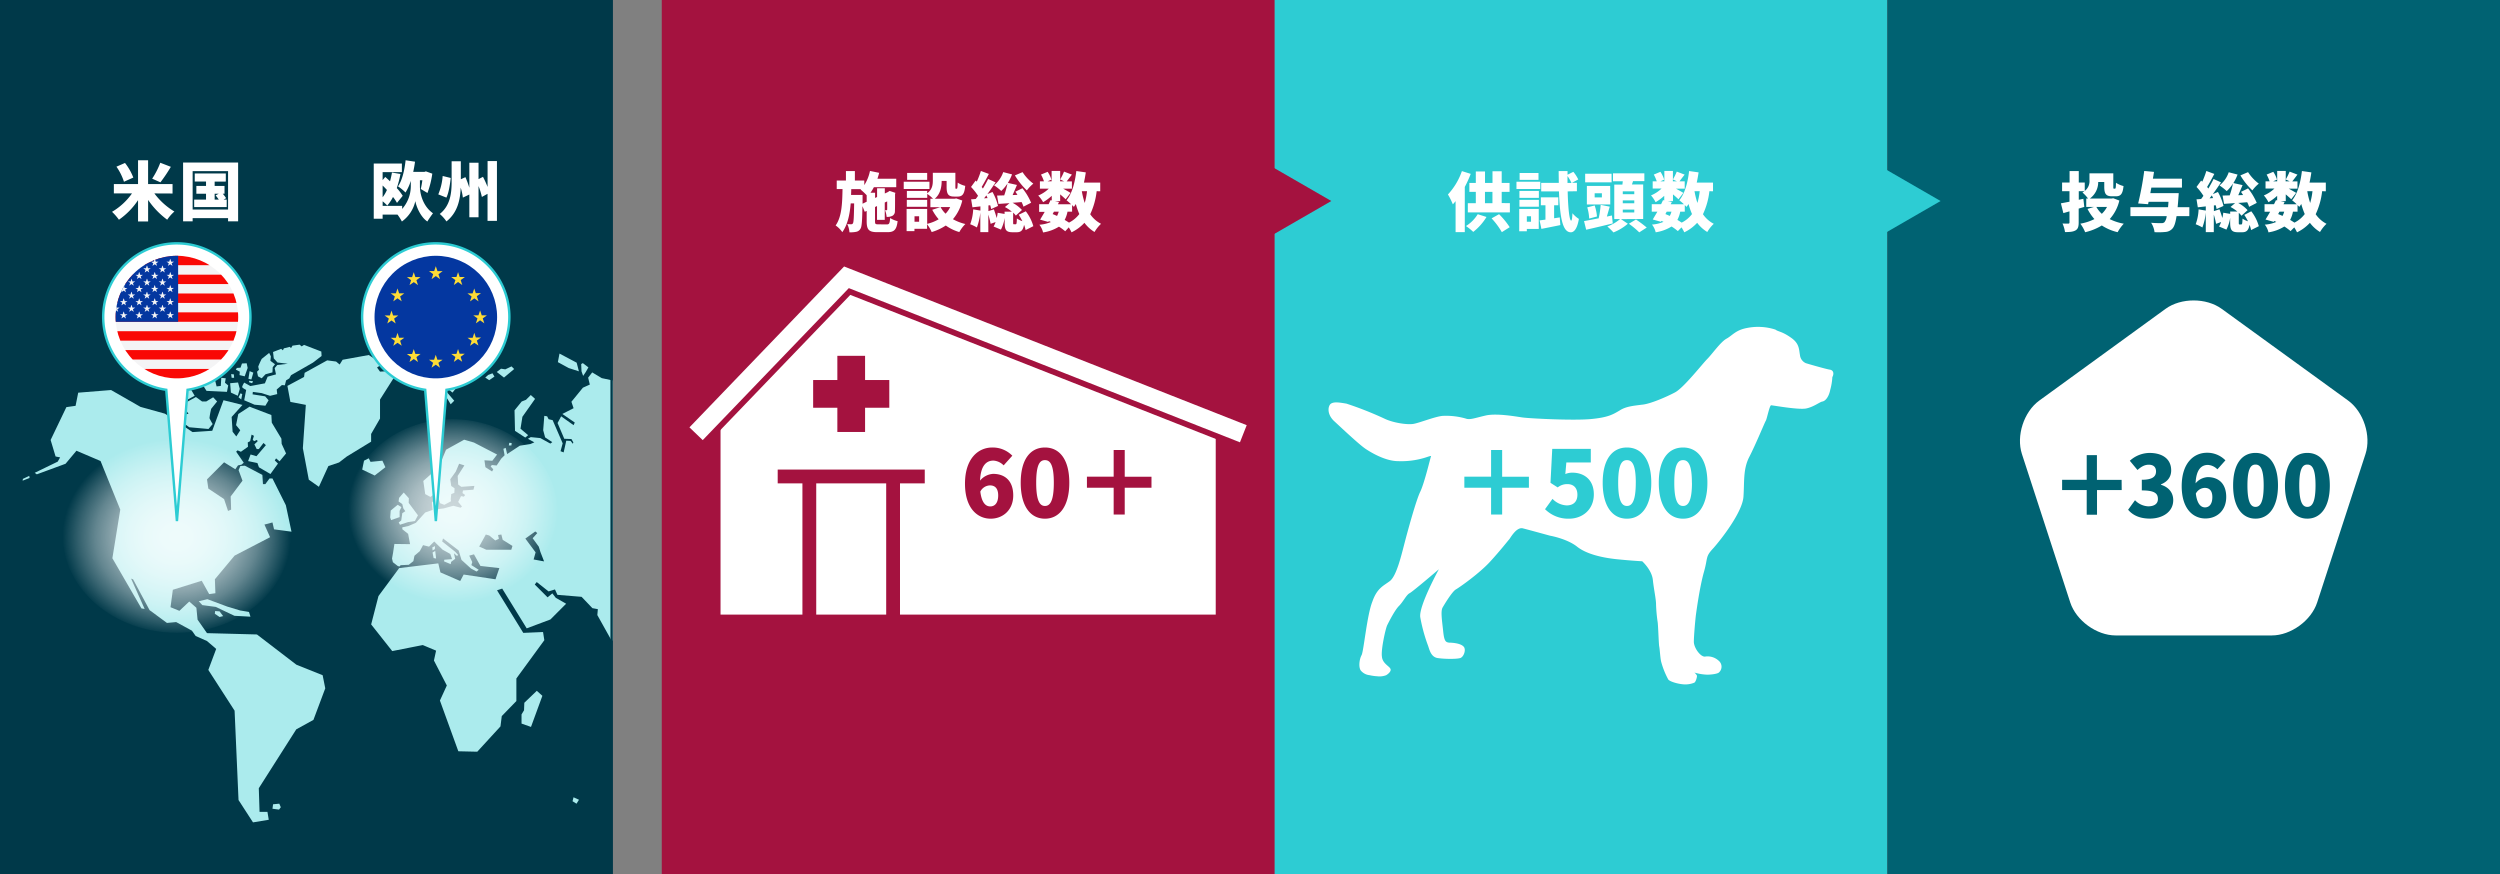
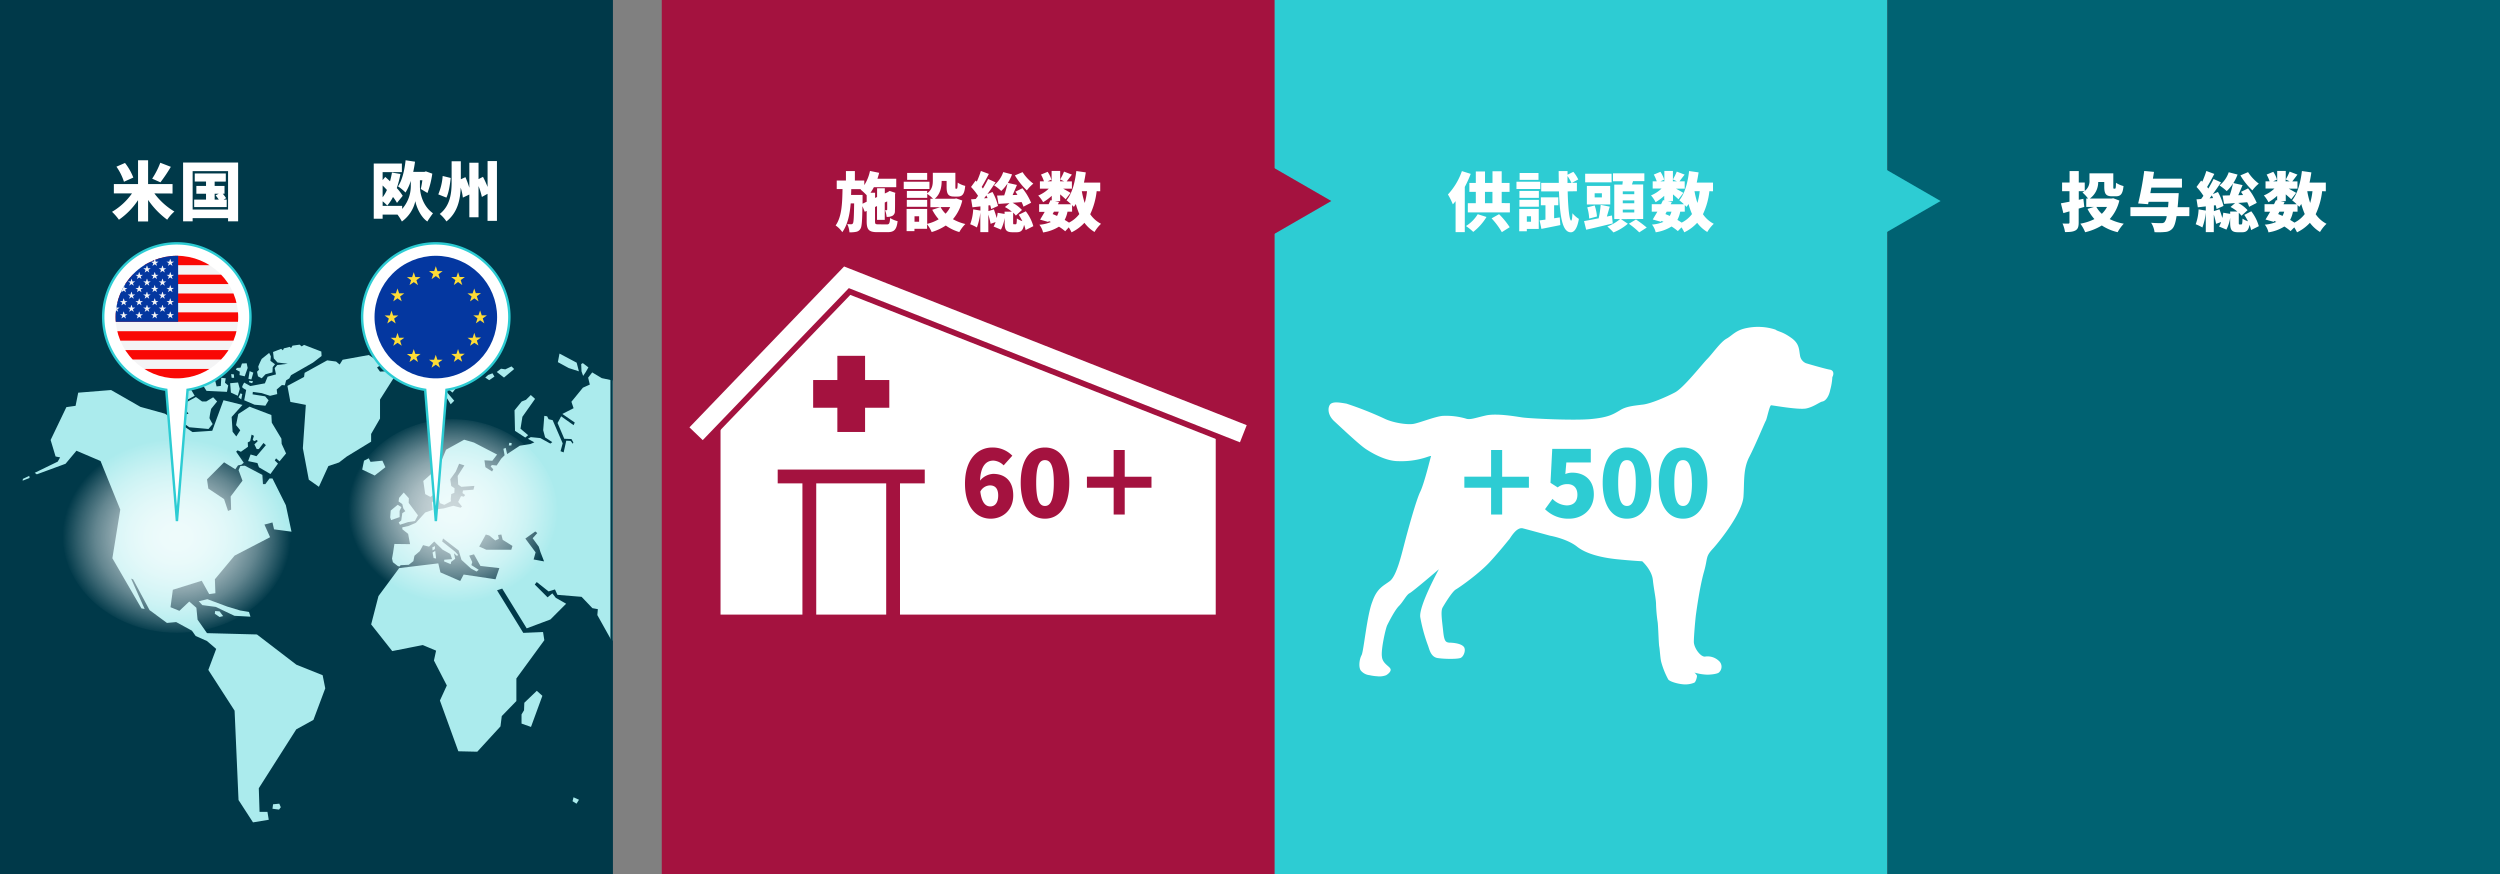
<svg xmlns="http://www.w3.org/2000/svg" xmlns:xlink="http://www.w3.org/1999/xlink" viewBox="0 0 1086.64 379.97">
  <rect x="0" y="0" width="1086.64" height="379.97" fill="#808080" stroke="none" />
  <defs>
    <clipPath id="clip-path">
      <path class="cls-1" d="M0 0h266.33v379.97H0z" />
    </clipPath>
    <clipPath id="clip-path-2">
      <path class="cls-1" d="M216.07 137.82a26.64 26.64 0 11-26.63-26.64 26.63 26.63 0 0126.63 26.64z" />
    </clipPath>
    <clipPath id="clip-path-3">
      <path class="cls-1" d="M103.53 137.82a26.64 26.64 0 11-26.63-26.64 26.63 26.63 0 0126.63 26.64z" />
    </clipPath>
    <radialGradient id="名称未設定グラデーション_51" cx="81.7" cy="541.72" r="49.65" gradientTransform="matrix(1 0 0 .86 -4.91 -232.52)" gradientUnits="userSpaceOnUse">
      <stop offset="0" stop-color="#fff" stop-opacity=".8" />
      <stop offset=".14" stop-color="#fff" stop-opacity=".78" />
      <stop offset=".28" stop-color="#fff" stop-opacity=".73" />
      <stop offset=".42" stop-color="#fff" stop-opacity=".65" />
      <stop offset=".56" stop-color="#fff" stop-opacity=".54" />
      <stop offset=".71" stop-color="#fff" stop-opacity=".39" />
      <stop offset=".85" stop-color="#fff" stop-opacity=".21" />
      <stop offset="1" stop-color="#fff" stop-opacity="0" />
      <stop offset="1" stop-color="#fff" stop-opacity="0" />
    </radialGradient>
    <radialGradient id="名称未設定グラデーション_51-2" cx="-103.24" cy="624.39" r="49.65" gradientTransform="matrix(.92 0 0 .82 292.05 -290.51)" xlink:href="#名称未設定グラデーション_51" />
    <style>.cls-1,.cls-15{fill:none}.cls-2{fill:#003949}.cls-4{fill:#abebed}.cls-5{fill:#2dccd3}.cls-6{fill:#a4123f}.cls-8{fill:#fff}.cls-15{stroke-miterlimit:10}.cls-9{fill:#006272}.cls-15{stroke:#2dccd3;stroke-width:1.06px}.cls-17{fill:#0437a0}.cls-20{fill:#f4f4f5}</style>
  </defs>
  <g id="レイヤー_2" data-name="レイヤー 2">
    <g id="アートワーク">
      <path class="cls-2" d="M0 0h266.33v379.97H0z" />
      <g clip-path="url(#clip-path)">
        <path class="cls-4" d="M120.82 201.49l-3.27 4.54-5-2.92-.66-1.84-4.05-.85 1.08-2.88 2.55.76 4.1-4.81-1.04-.95-2.02 2.64h-.93l-1.01-2.02 1.42-1.37-.29-.57-1.27.52-.57-.61.52-1.7-1.03-.52-.62 2.84-1.04.56.1 1.88-3.07 2.17-1.46-.61-.61.57 3.3 4.81-.99.84-1.52.32-1.16 1.68-4.88-3.02-7.42 7.42.57 4 6.85 4.57 1.71 5.14 1.36-.57-.21-5.71 5.14-6.86-1.7-4.59.78-1.8 1.94-.13 7.62 4 .26 4.01h1.03l1.81-2.46h1.29l5.82 11.63 2.45 11.5-7.59-1.02-.68-2.99-3.49.91 2.45 5.5-15.42 8-8.57 10.28.23 6.07-2.72.38-3.23-5.81-12.55 3.93-1.01 7.57 3.86 1.57 4.28-4.03 3.1 2.71.52 5.17 4.1 5.86 21.7.57 17.14 13.14 11.42 4.57 1.14 5.71-5.14 13.71-7.47 4.12-16.28 25.58.33 10.28h3.43l.57 3.43-6.85 1.14-6.29-9.71-1.71-38.84-11.42-17.71 3.42-9.14-3.99-3.42-4.93-2.19-1.63-2.32-6.85-3.74-4 .38-7.55-5.56-7.17-13.38-.86-.32 5.89 13.17-1.39-.22-12.64-21.81 3.43-21.13-8.57-21.13-10.47-4.47-4.74 5.66-2.1.78-10.39 3.82-.92-.66 10-4.86 1.05-1.85-1.98-.39-2.15-7.17 6.85-14.28 4-.57 1.14-5.71 14.28-1.15 12.78 7.32 10.64 2.96 11.99 8 8.57-.57 4.89-13.28 8.25 2.04-4.71 5.24.42 6.43 1.61 2.03 1.71-2.67-1.82-2.25.97-4.82 4.92-3.21 1.29.53 8.17 3.11.18 3.32 4.18 6.96.11 2.25 1.92 4.17-2.83 3.43-1.52-1.28-.56.89 1.38 1.36zM9.96 208.14l-.13.79 3.03-1.18-.14-.92-2.76 1.31z" />
        <path class="cls-4" d="M108.87 268.05l-.64-2.07-3.88-.64-5.55-1.68-8.66-3.23-3.75.9 1.55 1.68 5.82.78 8.14 3.87 6.97.39zm-15.5-1.29l2.07 1.42 1.55-.39-1.55-2.06-1.94-.13-.13 1.16zm25.32 82.82l-.26 1.94 2.85.38.77-1.03-.65-1.55-2.71.26zM94.37 174.5l-1.72-1.82-3 1.82h-1.82l-2.67-1.93-7.61 4.17-.32 1.83 3.86.1.85 1.18-3.32.54a17.94 17.94 0 00-.53 2c0 .32 4.18 3.32 4.18 3.32l8.35.75 1.82-2.14a24.14 24.14 0 01-1.39-2.57 30.55 30.55 0 01.75-4.07zm-9.75-2.47l-1.82-3.1-3.43-.54-.53 1.5-3.96 4.28 1.92 2.04 7.82-4.18zm5.14-2.14l8.89.43.54-2.79-1.4-1.17.33-1.93-1.93-.21-.22 3.53-1.82.21-.96-3.85-5.25 2.89 1.82 2.89zm-3.85-4.82l.53.96 1.29-1.6-1.82.64zm3.85-2.35l1.18-2.57-6.75 2.24.97 1.93 4.6-1.6zm8.46-2.04c-.21-.32-3.1-.75-3.1-.75l-.32 1.61 2.14.85zm1.61-2.57l-3.11.11v.85l2.25.75.86-1.71zm3.53 13.92l.86-3-.75-2.78-3.43.32.32 4.07 3 1.39zm1.5 1.61l.43-2.36-.75-.32-.86 1.72 1.18.96zm15.75-16.07l4.49.54-4.6.54-1.11 1.35.57 2.73-3.63 1-1.19 2.89-6.32 1.18-2.67-1.5s-1 1.61-.86 2 1.71 1.18 1.71 1.18l-.85 4.5 4.5 1.93 4.71.43 1.39-2.36-1.5-1.71-5.46-.86.11-1.07 3.85.53 3.64 1.18 3.11-.75-.22-2 2.25-1.93 1.29.11.53-2.14 1.4-.86.75-1.39 9.53-5.47 3.75-2.89-.11-1.92-7.5-2.9-1.07.65-.86-.75-3.1.43-.64 1.07-.54-.54-2.57.64-.43.86-.75-.64-3.53 1.37.32 2.78z" />
        <path class="cls-4" d="M112.14 163.57l1.61.86 1.67-1.76 3-.81.11-2.25 1-1.29-2-1.49.21-1.93-.75-1.5-3.24 2.6a33.48 33.48 0 00-1.5 3.32 9.21 9.21 0 00.32 1.39l-.85.86zm-2.03-1.6l-1.61-.65-.53 3.32 1.28.32.86-2.99zm-.11 3.74l-1.71-.21v.64l1.29.43.42-.86zm-5.89-2.67l2.25.53 1.29-3.64-.43-2.03-2.04.1-.64 1.82-1.6.11-.43.75 1.71.86-.11 1.5zm-2.35 1.18l-.11-1.5-1.18-.11.22 1.61h1.07zm59.55 24.41l3.87-6.71v-8.26l6.71-10.58-2.06-1.8-4.65.25-1.29-1.8 2.33-1.55-5.94-3.87-11.35 2.06-1.29 2.07-1.55-1.29-3.87-.52-9.81 5.42-.25 1.8-7.23 3.87 1.29 6.97 6.71 1.29-1.29 18.84 2.58 13.68 4.39 3.09 4.13-9.03 4.64-1.55 3.35-2.58 10.58-6.45v-3.35zm6.2 14.45l-1.29-2.84-5.16.51-.78-1.55-2.06 1.04-.78 3.87 5.42 2.58 4.65-3.61zm25.28-25.55l.52-2.58 1.03-1.81 1.55 2.58 1.55-1.54-5.69-6.6-4.38 2.73 3.62 6.96 1.8.26zm6.2-9.81l-4.6-1.18-1.74.83 4.03 3.27 2.31-2.92zm15.93-4.04l-.86-1.43-1.85.72-1.29 1.14 1.72 1.14 2.28-1.57zm8.57-3.28l-1.15-1.15-2.71 1.29-1.85-.29-1.86 1.43 3.14 2.43 4.43-3.71zm28.13 1l-.97-3.76-7.46-3.96-.71 3.72 4.71 2.57 4.43 1.43zm1.85 1.99l1.15-1.71 1.14-2-2.43-1.86-.71.43.14 3.15.71 1.99zm-4.61 184.87l1.72 1.08 1.08-1.72-2.37-1.08-.43 1.72zm-20.96-42.8l-.12 3.26-1.09 1.81v3.98l4.11 1.45 4.95-13.52-2.42-2.18-5.43 5.2zm95.33-63.17l-3.22 4.49 1.93 3 .83-.69.11-2.41 8.7-4.39v-5.36l-1.93-5.35 1.76-.21 1.54-1.21-.88-2.62-2.85-.67-.85-6.43-4.72-10.28-.64.85 3.7 10.51 1.03 6.45-.81 3.18.88 2.3v6.02l-4.58 2.82zm-100.94-48.68l.11-1.04-1.04-.1-.21 1.14h1.14zm6.02-3.42l1.25-1.04-3.32-2.81.83-5.19 5.5-7.78-1.87-1.67-2.07 2.08-1.87.73-3.12 3.84.21 8.93 4.46 2.91z" />
        <path class="cls-4" d="M331.93 164.34l-5.81 1.55 1.76 1.77-.62 1-3.22-.94-6.75 2-2.39-2.38-4.25 1.35-2.18.1-4.26-2.28-9.45 1.55 1.77 3-5.51 2 .32 2-1.35.41-3.74-4.88-5.82-.83-.41 1.66-3.95.11-6-.21-1.45 2.18-.94.42.73-8.1-6.85-1.46-4.16-2.49-1.76 2.29.73 3-3 1.35-5 6.12.94 2.8-4.88 2.5 5.4 3.73-.52 1.15-5.4-3.85-1.56 2.91 2.91 6.85 3.11.11.83 1.45-.2.62-1-1.24-1.87-.11-1.14 5.09-1.35-.52.93-3.42-4.36-10.07-1.76-.42-.63-1.25-1.24-.2-.48 6.24.83 3.11 3.12 2.08-.84.62-4.35-2.39-4.16-.42-1.24.72 2.8 1.56-1.76.73-4.57.72-5.5 3.64-.63-2.7-1 .41.52 2.81-1.45 1.45-2 3-2.08-.21-.52.63 1.13 1.24-.52.94-2.9-1.87-.42-3 3.43.21 2.07-2.71-10.06-5.21-4.25-1.24-7.89 4.36-3.12 7.58-6.75 6 .83 5.71 2.28 1.23 2.8-2.07 1.35 4.78 1.87.72 2.91-1.55-.11-.94.21-2.18 1.35-.52.1-2-1.45-1-.42-2.91 2.39-3.33 1.46-3.43 2.28.73-2.91 4.57.21 3.74 1.35 1 5.71-.41-.41 1.66-4.57.31-.21 1.14 1.14.83-.52.73-1.24-.21-1.25 2.49 1.66 2-.62.52-3.12-.83-4.25 1.16-2.6.31-1.25-.42.32-1 .31-2-.52-.83-1.35 1.35.31 3.22-3.22 1.14-4.05 4.47-3.28 1.4-2.61.56v.84l2.52 2 .84 4.48-6.81-.09-.56 3.73-.47 2.61.37 1.59 2.15 1.68.75.19.46-.56 3.55-.19 2-1.58.47-2.34 2.33-2 1.4-2.61 2.61.65 2.25-2.24 3.63 3.55 3.36 1.87.75 2.24-3.36.27-.11.71 2.89 1.21.19-1 1.77-1.31-.56-2.43 1.4 1.22.37-.57-1.21-1.3-5.67-4.48.37-1.31 6.79 5.23 1.25 4.11 4.11 3.74 2.43 1.31.94-.75-3.18-2.05.37-1.31-1.31-2.8 2.06-.57 2.8 5.05 8.23.94-1.68 4.86-13.84-2.06-1.49 2.8-8.6-3.73-.93-3.93-17 2.06-9 12.15-3.18 12.33 9.16 11.59 13.27-2.62 5.79 2.43-.93 4.3 5.6 10.84-3 6.55 8 22.05 8.23.19 10.09-11 .56-4.49 6.35-6.54v-9.81l12.15-16.63-.56-3.55-8.59.37-11.41-18.51 2.25-.74 8.25 13.39 2.4 3.9 10.29-3.86 6.85-6.85-4.5-2.57-1.5-1.93-2.07 1.72-5.57-5.57.86-1.07 5.14 4.07 2.78-.86 1.07 2.35 10.5.86 4.71 4.93 2.36.43-.22 2.57 6.21 11.13 1.93-.21 1.5 3.21 1.71-1.07-1.71-9.64 10.73-8.35 3 4.07.86 2.57 2.57.43 1.71 2.14.64 6.21 1.5.86.86 2.35 4.5 4.5V283l-3.86-5.57-.21-3.85 5.78 4.07 4.71-4.29-4.71-7.28 1.29-2.78 1.28.85-.21 1.5 2.14.65 1.07-2.79 6.85-3.64 3.43-8.57-3.9-7.3 1.93-3.43-4.28-.85v-.86l5.14-.22 4.28 6.22 2.79-1.07-1.93-7.07 4.07-4.72 4.5-10.93-4.07-10.92-4.73-1.28.64-8.14 6.42-3 2.79.85 3-1.28-.86-2.15.43-3.85 5.14 1.07-1.71 7.28 5.56 13.71-.64 1.5 1.5 1.71 2-3.64-.33-5 .86-2-.64-2.35.64-1.5-2.14-7.82 1.61-2.14 3 .32v-1.5l4.18-6.75-3.75-5.35.47-4.37 5.5-1-2.18-7.27zm-109.7 74.6h-10.86l-3.09-1.37 2.88-5.24 1.51.43 2.59 2.15 1.58-.71-.36-1.66 1.44-.21.57 2.3 4.25 2.66zm9.71 4.24l.86-3.09-4.46-6 4.32-3.09.86.72-2 2.23 2.66 3.66.72 2.31 1.58 4.09z" />
        <path class="cls-4" d="M175.32 220.97l.85 1.23-1.31.85-.46 3.17-1.09.86.54 1 3.56-1.16 2.94-.46 1.32-2.48-4.03-5.41.08-2.01-2.24-2.48-2.01 2.32-.23 1.55 1.62 1.16.46 1.86z" />
        <path class="cls-4" d="M169.6 224.91l.39 1.16 3.71-1.31v-2.71l.77-1.62-1.62-1.01-3.02 2.48-.23 3.01zm18.41 14.31l1.01-.54.07-1.31-1.16.54.08 1.31zm.46 3.33l1.09.23-.39-3.33-1.16.7.46 2.4zm104.43-78.71l-1.11-1.12-.56.21.91 1.74 1.39 2.03 3.07-.98-1.95-1.81-1.75-.07zm-1.88-2.03l1.81-.42.28-1.6-.76-1.89-6.78-.07-.9 2.86 4.95 2.52 1.4-1.4zm4.31-3.03l.72.87 1.84-.25.18-1.18-1.72-1.3-2.68.5.12.68 1.54.68zm16.4 100.43l.86 2.71 1-.57.28-3.86-1-.28-1.14 2zm-.28 18.28l1.42-2-.71-.72-1.57 2.29.86.43zm3.99-7.57l-.28-4.29-2.29.43-.14 3.71 2 4.29 1.29 2.42 3.28-1.14-.43-2-3.43-3.42zm.58 7.42l-.15 1.71 2.14-.28 1.43 2.28 1.43-.71-1.29-3.86-3.56.86zm-19.57 11l-8.14-6.71h-2.42l4.71 5.85 5.57 5.85 2.28.15.29-2-2.29-3.14zm17.99 9.99l1.72-.71v-1.14l-8.43-.86-4.71-1.72-2.28.43-1.57-.14-.43 1 12.99 3.14h2.71zm-1.57.57h1.43v.57h-1.43zm7-.85l1-.43-.57-.57-1.43.28-1.86 1.15.43.71 2.43-1.14zm-15.42-13.57l-2.43.43-1.14 1.43 3.71 4.85 1.43.14 1.71.58 1.72-.43.28-1.72 1.72-3.14v-3.14l.71-2.14-2.14-1.57-5.57 4.71zm9 2.57l-1.57 3.57.85 2.71 1.43.15.57-1.15 1.86 1.29.42-1-1.57-2.43 1.72-1.28-.57-.86-2.15.71v-.99l4.57-.86-.42-1-5.14 1.14zm24.7 12.85l-1.57.43-2 6.71-3.14-2.57.71-3.14-5.71-1.57-3.57 3.57-2.43-.43-6 3.57-1.71 2.72-7.85 3.42-.14 11.57-.72 4.42 2.57 2 15.57-4.28 2.14 1 2.85 5.14 1.86.43.29 1.57 3.57 3.28 4.14.86 4.28-2.43 7.14-17.56-5.28-8.86-5-9.85zm-5 40.84l-.14 4 1.28 1.28 1.86-.71 1.14-3.43h-2.14l-2-1.14zm21.13 11.28l-.14 2.86 1.57.43 9.57-9.29-1.14-2-9.86 8zm15.71-12.71l-2.71-6.71-1 .43 1 6.85-2.15 1.43.86 1.57-.71 1.43 1.14 1.29 5.57-5.43-.29-1-1.71.14z" />
        <path class="cls-4" d="M319.44 289.76l.29-.71h-1.57v.57l1.28.14zm3.14-3.85l-.85-.86-.29 1.86 1.14 1.28v-2.28zm-1 5.14h-1.71l.29.71h1.85l-.43-.71zm2.43.14l1.43.86.14-.86-1.43-.85-1.85.14.28.71h1.43zm5.57 2.29l-.86.42.72 1.29.14-1.71zm0-3.14l-.57-1.86-3-.29 1.57 3.57 2.29.29 3.71 2-.57 2.28 3.28.72.14.57 3 .14 1.43-1.71 3.71 3 2.14.42.72-.99-4.14-3.86-3.86-3.29-6.14-1.71-2.14 1.43-1.57-.71zm17.56 2.85l-1.85.14.28.86 2.57.43 2.29-2-.57-.86-2.72 1.43zm.86-3l-.46.18 1.03 1.11.57-.43-1.14-.86zm3.93 4.04l1.18.42.21-.42-1.07-.86-.32.86zm3.21 1.17l-.96-.85-.32.27 1.12.85.16-.27zm2.46 1.77l-.96-.75-.16.43.59.43.53-.11zm2.36 1.07l-1.23-.96-.27.43 1.23.8.27-.27zm-1.13.22l-.53-.43-.32.27.37.32.48-.16zm.65.69l.64.43.21-.16-.42-.48-.43.21zm5.14 15.69l-1.82-2.03-.22.64 1.77 2.09.27-.7zm2.09-7.28l-.97-1.66-.48.27 1.12 1.71.33-.32zm.75 1.44l-.16-.48-.33.22.11.43.38-.17zm8.14-.58l1.01.69.75-1.17-.59-.43-1.17.91zm1.55-2.24l.21.9 1.59.09.29-.99h-2.09zm-42.78-80.06l.76-.77-.76-.76-1.2 1.86.54.87.66-1.2z" />
      </g>
      <path class="cls-5" d="M553.97 0H820.3v379.97H553.97z" />
      <path class="cls-6" d="M287.64 0h266.33v379.97H287.64z" />
      <path stroke-width="7.53" stroke-miterlimit="10" stroke="#fff" fill="#fff" d="M524.66 183.93v79.44H316.95v-88.55l50.97-54.29 156.74 63.4z" />
      <path class="cls-8" d="M795.1 160.63c-2.32-.46-9.49-2.54-10.19-2.78a4.33 4.33 0 01-2.54-3.47c-.46-2.54-.23-5.09-3.94-7.63-3.93-2.78-5.55-2.55-6.71-3.48a24.5 24.5 0 00-12.49-.69c-4.86.93-6.25 3.24-8.8 4.63s-6.25 6.71-8.33 8.79-10.41 12.73-14.1 14.58c-3.47 1.85-10.87 5.09-14.34 5.32-3.47.47-6.95.7-9.72 2.55-2.78 1.62-4.86 3-12.5 3.7s-26.15-.23-29.62-.69c-3.24-.46-10.88-1.85-15.74-.93-5.09 1.16-7.17 2.09-9 1.39a31 31 0 00-9.95-1.16c-3.24.24-10 3-12.73 3.48s-9-.47-12.73-2.32a151.31 151.31 0 00-16.43-6.48c-2.78-.46-5.32-.92-6.71 0-1.16.7-2.08 4.17 1.16 7.41 3.24 3 11.1 10.41 13.88 12.26s8.79 5.33 14.12 5.33a35.31 35.31 0 0011.31-1.39c1.62-.47 3.24-1.16 3-.7s-2.78 11.34-4.63 15.28c-1.85 3.7-5.56 17.35-7 22.91s-3.47 13.88-6.24 16-5.56 3-7.64 9c-2.31 5.78-3.7 21.06-4.63 23.14-1.16 2.08-1.39 5.79-.23 6.94a5.69 5.69 0 003.7 1.86 18.37 18.37 0 003.24.46 8.06 8.06 0 003.94-.46c1.15-.7 2.31-1.86 1.85-2.78-.47-1.16-3.47-2.32-3.7-5.32-.47-3 1.61-12.27 2.31-13.66s3.24-6.48 5.09-8.33 3.24-4.86 4.63-5.55 12.73-10.42 12.73-10.42-8.8 16-8.1 20.83a71.69 71.69 0 003.24 12c.69 1.62 1.15 5.33 4.39 5.79s8.1.46 9.72 0 2.78-3.93 1.39-5.09c-1.39-1.39-4.86-1.62-6.25-1.62-1.38-.23-2.08-.46-2.54-5.09-.46-4.4-1.16-8.57-.23-10.18s4.16-6.95 5.78-7.87 10.18-6.95 14.81-12 7.87-9.25 8.33-9.72 3-5.32 5.79-4.86c2.78.7 12 3.24 12 3.24 1.39.24 7.64 1.62 11.57 4.63 3.94 3.24 10.65 4.86 17.13 5.56 6.71.69 11.34.92 11.34.92s4.16 3.7 4.63 8.1 1.39 8.33 1.39 10.65a66.74 66.74 0 00.69 7.63c.23 1.16.46 9.49.69 10.65.24.92.47 5.55.93 6.94a35.13 35.13 0 003 7.41c.69.92 3.93 1.85 6.25 2.08a10.28 10.28 0 005.09-.7c.69-.46 1.15-2.31 1.15-3a3.76 3.76 0 00-1.15-1.39 22.66 22.66 0 005.55.92c2.32 0 4.63-.46 5.09-.92a3.35 3.35 0 000-5.09 7.13 7.13 0 00-6-1.85c-1.86.23-4.86-3.71-4.86-6.48 0-2.55.69-10.19.92-11.81s1.62-12 3.47-18.51.47-6.48 4.17-10.41c3.47-3.94 12.49-15.51 13-22.22.46-6.48-.23-12 2.54-17.36s6.71-15 7.18-15.73 1.62-6.71 2.31-6.71 12 2.08 15.28 1.38 5.78-2.77 6.94-3c1.62-.24 3-2.55 3.47-5.09a25.47 25.47 0 00.92-5.56c.56-.89.97-3.03-1.34-3.26z" />
      <path class="cls-5" d="M664.55 212h-11.63v11.63h-4.81V212h-11.62v-4.81h11.62v-11.6h4.81v11.62h11.63zm7.01 9.32l3.25-4.49a9.07 9.07 0 006.13 2.85c2.89 0 4.69-1.56 4.69-4.65s-1.8-4.61-4.36-4.61a6.6 6.6 0 00-4.21 1.44l-3.13-2 .76-14.75h16.76V201h-10.63l-.44 5.05a7.63 7.63 0 013.09-.6c5 0 9.3 3 9.3 9.42 0 6.69-5 10.58-10.78 10.58a14.22 14.22 0 01-10.43-4.13zm25.06-11.5c0-10.26 4.25-15.31 10.54-15.31s10.58 5.13 10.58 15.31-4.28 15.63-10.58 15.63-10.54-5.37-10.54-15.63zm14.39 0c0-8.14-1.72-9.82-3.85-9.82s-3.81 1.68-3.81 9.82 1.69 10.1 3.81 10.1S711 218 711 209.82zm9.99 0c0-10.26 4.25-15.31 10.55-15.31s10.58 5.13 10.58 15.31-4.29 15.63-10.58 15.63S721 220.08 721 209.82zm14.39 0c0-8.14-1.72-9.82-3.84-9.82s-3.81 1.68-3.81 9.82 1.68 10.1 3.81 10.1 3.87-1.92 3.87-10.1z" />
      <path class="cls-9" d="M820.31 0h266.33v379.97H820.31z" />
-       <path class="cls-8" d="M965.68 134.25c-6.71-4.88-17.7-4.88-24.42 0l-54.87 39.86c-6.72 4.88-10.11 15.33-7.55 23.23l21 64.51c2.57 7.89 11.46 14.35 19.76 14.35h67.83c8.3 0 17.19-6.46 19.75-14.35l21-64.51c2.57-7.9-.83-18.35-7.54-23.23z" />
      <path class="cls-6" d="M578.66 87.37l-28.41 16.41V70.97l28.41 16.4z" />
      <path class="cls-5" d="M843.48 87.37l-28.41 16.41V70.97l28.41 16.4z" />
      <path class="cls-8" d="M385.44 97.55c1.07 0 1.29-.44 1.46-2.8a10.63 10.63 0 003.25 1.38c-.42 3.66-1.46 4.78-4.37 4.78h-4.45c-3.67 0-4.62-1.06-4.62-4.73v-4.51l-.84.4-1-2.47c-.11 6.3-.25 8.93-.87 9.83a2.66 2.66 0 01-1.93 1.34 11.76 11.76 0 01-2.86.2 9.38 9.38 0 00-.95-3.58 14.66 14.66 0 001.71.08.78.78 0 00.78-.45c.31-.53.42-2.69.51-8.62h-1.49c-.42 4.9-1.34 9.29-3.66 12.51a11.19 11.19 0 00-2.9-2.91c2.69-3.81 2.88-9.58 3-15.82h-2.52v-3.72h4v-4.09h3.89v4.09h4.09v2a17.74 17.74 0 002.47-6.16l4 .82c-.22.86-.48 1.73-.76 2.57h8.18v3.67h-9.72a17.8 17.8 0 01-1.48 2.41h2v2.27l.87-.4v-3.8h3.36v2.26l1.26-.58.22-.14.62-.4 2.49.84-.14.54c0 4 0 6.44-.06 7.33a2.19 2.19 0 01-1.17 2.16 5.19 5.19 0 01-2.44.42 9.27 9.27 0 00-.7-2.91h.65c.17 0 .28 0 .3-.33s0-1.29 0-3.5l-1.06.5v7.53h-3.36v-6l-.87.42v6.16c0 1.23.17 1.37 1.48 1.37zm-8.73-9.88v-2.8a28.78 28.78 0 00-2.66-2.49l.16-.17H370c0 .84-.05 1.68-.08 2.52h5v3.81zM404 82.15h-11.19V79H404zm14.26 5a19.06 19.06 0 01-4.06 8.12 20.59 20.59 0 005.4 2.1 16.13 16.13 0 00-2.63 3.5 19.49 19.49 0 01-5.88-2.85 23 23 0 01-6.13 2.85 15.93 15.93 0 00-2-3.41v2h-5.49v1h-3.41v-9.65H403v6.49a18.1 18.1 0 005-2 20.74 20.74 0 01-2.8-4.12l3.5-1.12h-4.3v-3.68h1.15a17.12 17.12 0 00-2.52-2.1V86h-8.85v-3H403v1c2.24-1.62 2.46-3.72 2.46-5.54V75.1h9.8v6c0 .84 0 .93.25.93h.31c.28 0 .39-.37.45-2.66a10.1 10.1 0 003.27 1.42c-.33 3.62-1.26 4.65-3.3 4.65h-1.48c-2.55 0-3.31-1-3.31-4.28v-2.51h-2.15c0 2.61-.56 5.72-3 7.73h8.63l.7-.14zM403 89.88h-8.85v-3H403zm0-11.7h-8.71v-3H403zM399.5 94h-2v2.38h2zm9.32-4a11.65 11.65 0 002.18 2.88 11.34 11.34 0 002-2.88zm37.05 1.84a18.9 18.9 0 013.27 6.47l-3.36 1.69a12.25 12.25 0 00-.67-2.27c-.48 2.52-1.43 3.22-3.22 3.22h-1.79c-2.86 0-3.42-1.09-3.42-4.25v-2a16.79 16.79 0 01-1.62 5.1l-3.19-1.35a9.64 9.64 0 00.86-1.93l-2.15.76a39.78 39.78 0 00-1-4v7.61h-3.48v-8.52a25.81 25.81 0 01-1.49 6.5 19.54 19.54 0 00-2.91-1.4A21.17 21.17 0 00423 91l3.14.53v-1.82l-3.47.4-.56-3.48c.61 0 1.31-.08 2-.14.34-.42.67-.89 1-1.37a25.1 25.1 0 00-3.05-3.86l2-2.77.5.47a37.32 37.32 0 001.79-4.65l3.47 1.29c-1 1.93-2.18 4.09-3.13 5.66.19.22.36.47.53.7.87-1.46 1.68-2.91 2.27-4.17l3.25 1.48c-1.1 1.62-2.33 3.42-3.56 5.1l2.21-.93a23.66 23.66 0 012.41 6.08l-3 1.34a12.19 12.19 0 00-.4-1.65l-.78.08v2.47L432 91c.42 1.18.89 2.55 1.23 3.78a18.39 18.39 0 00.42-2.29l3 .5v-1h3.14a17.51 17.51 0 00-3-2l2-1.68c-1.74.11-3.36.22-4.79.33l-.62-3.64 3.11-.08a40.11 40.11 0 001.42-5.15A17.32 17.32 0 01435.2 83a24.7 24.7 0 00-3.14-2.46 12.62 12.62 0 004-5.74l3.83 1a20.16 20.16 0 01-1.82 3.7l3.95.89c-.62 1.46-1.26 3-1.88 4.4l2.1-.09c-.3-.47-.61-1-.92-1.37l3.08-1.51a26.55 26.55 0 013.78 6.3l-3.33 1.71a12.24 12.24 0 00-.81-2c-1.32.11-2.64.22-3.92.31a15.25 15.25 0 014.08 3.13l-2.66 2.44a8 8 0 00-1.17-1.29v4.23c0 .78.05.84.39.84h.67c.39 0 .51-.28.56-2.55a8.79 8.79 0 002.38 1.18 23.18 23.18 0 00-1.59-2.78zm-16.61-5.74c-.17-.39-.36-.78-.53-1.17-.34.44-.67.89-1 1.28zm15.21-11.28a19.07 19.07 0 004.67 5 16.21 16.21 0 00-2.8 2.94 30.17 30.17 0 01-5.21-6.52zm32.2 8.29a31.58 31.58 0 01-2.8 10 12.75 12.75 0 004.7 4.17 16.2 16.2 0 00-2.83 3.56 15.41 15.41 0 01-4.39-4 18.44 18.44 0 01-5.6 4.14 16.54 16.54 0 00-1.21-2.15l-1.54 1.69a22.06 22.06 0 00-2.72-2 18.14 18.14 0 01-6.91 2.52 8.59 8.59 0 00-1.6-3.36 15.57 15.57 0 005-1.18l-.9-.42-.22.39-3.56-1c.59-1 1.29-2.13 2-3.39h-2.43v-3.32h4.12c.3-.61.58-1.2.83-1.76l.54.11v-2a21.14 21.14 0 01-3.75 2.77 14.14 14.14 0 00-2.13-2.88 15.14 15.14 0 004.59-3H452v-3.18h1.76a16.66 16.66 0 00-1.29-2.94l2.89-1.2a11.58 11.58 0 011.64 3.41l-1.68.73h1.77v-4.51h3.72V78a25.62 25.62 0 001.68-3.41l3.42 1.31c-.84 1.07-1.63 2.16-2.27 2.94h2.27V82h-3.81c1.23.67 2.71 1.51 3.22 1.84l-2.13 2.78c-.56-.56-1.45-1.35-2.38-2.13v2.94h-2.24l1.74.36-.48 1h5.74a22.29 22.29 0 00-2-1.73c2.36-2.83 3.67-7.68 4.26-12.72l4.12.59c-.23 1.51-.48 3-.82 4.45h7.09v3.76zm-19.13 9.94c.65.25 1.29.53 1.91.81a9.64 9.64 0 00.73-1.85h-2.08zm3.25-14.23h1.76l-1.76-.82zM464 92a13.06 13.06 0 01-1.23 3.58c.67.4 1.32.82 1.88 1.18a12.85 12.85 0 004.48-3.72 32 32 0 01-1.52-4.37c-.28.45-.56.87-.86 1.26a8.94 8.94 0 00-.76-.79V92zm6.22-8.9a35.81 35.81 0 001.26 5.12 29.32 29.32 0 001-5.12zm169.04-7.53a51.06 51.06 0 01-2.58 5.69v19.65h-4V87.42c-.39.5-.81 1-1.2 1.4a28.5 28.5 0 00-2.13-4.29 28.52 28.52 0 006.07-10.16zm6.86 18.74a24.07 24.07 0 01-5.77 6.49 23.65 23.65 0 00-3.16-2.55 15.84 15.84 0 005.12-5.15zm10.16-6v4H638v-4h3.47v-4.9h-2.8v-3.89h2.8v-5h4v5h3.25v-5.07h4v5.07h3.42v3.89h-3.42v4.85zm-10.83 0h3.25v-4.9h-3.25zm6.13 4.79a34.43 34.43 0 014.62 5.65l-3.42 2.16a32.5 32.5 0 00-4.45-6zm17.92-10.95h-10.36V79h10.36zm-.67 17.36h-5.18v1h-3.31v-9.7h8.49zM660.43 83h8.45v3h-8.45zm0 3.87h8.45v3h-8.45zm8.29-8.68h-8.21v-3h8.21zM663.65 94v2.38h1.82V94zm14.31.5l.25 3.34c-2.8.58-5.8 1.17-8.23 1.65l-.79-3.7c.76-.08 1.63-.22 2.55-.33v-6.25h-2v-3.44h7.59v3.44h-1.82v5.66zm3.44-11.31c.17 7.34.76 12.66 1.51 12.71.31 0 .48-1.17.56-3.22a12.17 12.17 0 002.8 2.47c-.81 4.93-2.46 5.85-3.55 5.82-3.56-.08-4.71-6.49-5.1-17.78h-7.73v-3.7h7.65c0-1.62-.06-3.36-.06-5.15h3.86v1.6l2.52-1.26A15.74 15.74 0 01686 78l-2.71 1.45h2.12v3.67zm1.65-3.67a17.18 17.18 0 00-1.73-3v3zM701 97.11c-4 1-8.29 2-11.56 2.74l-.93-3.75c1.77-.31 4.09-.76 6.56-1.26l-.17-.06a41.06 41.06 0 00.84-5.74l3.95.79c-.45 1.48-.87 3-1.26 4.31l2.21-.48zm-.5-17.87H689v-3.72h11.48zm-.59 9.63h-10.17v-8.06h10.14zM690.75 95a20.33 20.33 0 00-.84-4.87l3.22-.82a19.35 19.35 0 011 4.79zm5.52-11h-3.14v1.79h3.14zm8.29 11.25l3 2a22.2 22.2 0 01-6.27 3.78 23.42 23.42 0 00-2.66-2.58 18.84 18.84 0 005.54-3.22h-2.52v-15h3.53c.06-.47.14-1 .17-1.45h-4.26v-3.43h13.64v3.39h-4.93c-.14.5-.31 1-.48 1.45h4.9v15zm5.79-12.09h-5v1.26h5zm0 3.94h-5v1.26h5zm0 4h-5v1.26h5zm.73 4.31a47.49 47.49 0 014.68 3.5l-3.25 2.09a36.49 36.49 0 00-4.51-3.75zM743 83.11a31.58 31.58 0 01-2.8 10 12.75 12.75 0 004.7 4.17 15.87 15.87 0 00-2.82 3.56 15.45 15.45 0 01-4.4-4 18.19 18.19 0 01-5.6 4.14 16.31 16.31 0 00-1.2-2.15l-1.6 1.62a22.06 22.06 0 00-2.72-2 18.14 18.14 0 01-6.91 2.52 8.59 8.59 0 00-1.6-3.36 15.5 15.5 0 005-1.18l-.89-.42-.23.39-3.55-1c.59-1 1.29-2.13 2-3.39h-2.44v-3.25H722c.31-.61.59-1.2.84-1.76l.53.11v-2a21.14 21.14 0 01-3.75 2.77 14.14 14.14 0 00-2-2.94 15.31 15.31 0 004.6-3h-3.87v-3.12h1.77a17.43 17.43 0 00-1.29-2.94l2.88-1.2a11.88 11.88 0 011.63 3.41l-1.68.73h1.76v-4.51h3.72V78a25.62 25.62 0 001.68-3.41l3.42 1.31c-.86 1.1-1.64 2.1-2.24 2.92h2.27V82h-3.81c1.23.67 2.72 1.51 3.22 1.84l-2.13 2.78c-.56-.56-1.45-1.35-2.38-2.13v2.94h-2.24l1.74.36-.48 1h5.74a23.76 23.76 0 00-2-1.73c2.35-2.83 3.67-7.68 4.25-12.72l4.12.59c-.22 1.51-.48 3-.81 4.45h7.08v3.76zm-19.12 9.94c.64.25 1.28.53 1.9.81a9.64 9.64 0 00.73-1.85h-2.07zm3.24-14.23h1.77l-1.77-.82zm3.2 13.18a12.73 12.73 0 01-1.24 3.58c.68.4 1.32.82 1.88 1.18a12.76 12.76 0 004.48-3.72 32 32 0 01-1.51-4.37 13.3 13.3 0 01-.87 1.26 8.94 8.94 0 00-.76-.79V92zm6.21-8.9a35.81 35.81 0 001.26 5.12 29.3 29.3 0 001-5.12zm184.66 4.07a18.33 18.33 0 01-4.19 8.06 22.26 22.26 0 006.11 2 17.84 17.84 0 00-2.66 3.69 21 21 0 01-6.88-2.92 24.7 24.7 0 01-7.25 2.94 15.5 15.5 0 00-2.1-3.72 21.65 21.65 0 006.13-2 20.07 20.07 0 01-3-4.42l2.85-.87h-3.4V86.3h.78a15.66 15.66 0 00-2.43-2.63 5.81 5.81 0 00.86-.56h-2.46v3.72l2-.42.4 3.53-2.44.73v6c0 1.87-.31 2.85-1.37 3.47s-2.52.73-4.57.73a14.23 14.23 0 00-1.09-3.73c1 .06 2.13.06 2.49.06s.54-.14.54-.53v-4.8c-.93.25-1.82.53-2.66.76l-1.07-4.26c1-.17 2.3-.42 3.73-.7v-4.56h-3.21v-3.76h3.25v-5h4v5h2.6V83a5.39 5.39 0 002.05-4.76v-2.89h10.36v5.74c0 .84.05.92.3.92h.4c.33 0 .42-.39.47-2.57a10.54 10.54 0 003.27 1.43c-.34 3.44-1.23 4.45-3.33 4.45h-1.63c-2.63 0-3.41-1-3.41-4.17V79.1H912a8.81 8.81 0 01-3.64 7.2h9.43l.73-.14zm-10 2.77a11.83 11.83 0 002.38 3 11.74 11.74 0 002.26-3zm40.41 4h-5.55c-.44 2.91-1 4.51-1.71 5.32a4.46 4.46 0 01-3.24 1.57 29.16 29.16 0 01-4.62.08 9.6 9.6 0 00-1.48-4.08c1.79.16 3.59.16 4.4.16a1.88 1.88 0 001.37-.39 5.08 5.08 0 001-2.66H926v-3.89h16.35c.08-.73.14-1.51.19-2.35h-8.64l-.22 1.06-4.32-.33A134.63 134.63 0 00932 74.31l4.25.4c-.14 1-.31 1.93-.48 2.94h12.63v3.89h-13.3c-.16.81-.31 1.62-.44 2.41H947s-.06 1.2-.12 1.73c-.11 1.63-.22 3.08-.36 4.37h5.1zm26.93-2.1a18.76 18.76 0 013.28 6.47l-3.36 1.69a12.25 12.25 0 00-.67-2.27c-.48 2.52-1.43 3.22-3.22 3.22h-1.8c-2.85 0-3.41-1.09-3.41-4.25v-2a16.52 16.52 0 01-1.63 5.1l-3.19-1.35a9.1 9.1 0 00.87-1.93l-2.16.76a36.93 36.93 0 00-1-4v7.61h-3.48v-8.52a25.84 25.84 0 01-1.48 6.5 20 20 0 00-2.91-1.4 21.17 21.17 0 001.26-6.47l3.13.53v-1.82l-3.47.4-.56-3.48c.62 0 1.32-.08 2-.14.33-.42.67-.89 1-1.37a23.94 23.94 0 00-3-3.86l2-2.77.51.47a37.32 37.32 0 001.76-4.65l3.47 1.29c-1 1.93-2.18 4.09-3.14 5.66a8.73 8.73 0 01.54.7c.86-1.46 1.68-2.91 2.27-4.17l3.24 1.48c-1.09 1.62-2.32 3.42-3.55 5.1l2.21-.93a24 24 0 012.41 6.08l-3 1.34a10.72 10.72 0 00-.39-1.65l-.78.08v2.47l2.43-.79c.42 1.18.9 2.55 1.24 3.78a16.68 16.68 0 00.41-2.29l3 .5v-1h3.14a17.51 17.51 0 00-3-2l2-1.68c-1.74.11-3.36.22-4.79.33l-.66-3.61 3.1-.08a41.89 41.89 0 001.43-5.15 17 17 0 01-2.72 3.3 24.6 24.6 0 00-3.13-2.46 12.6 12.6 0 004-5.74l3.84 1a20.82 20.82 0 01-1.82 3.7l4 .89c-.62 1.46-1.26 3-1.88 4.4l2.1-.09c-.31-.47-.62-1-.92-1.37l3.08-1.51a26.89 26.89 0 013.78 6.3l-3.33 1.71a11.5 11.5 0 00-.82-2c-1.31.11-2.63.22-3.92.31a15.16 15.16 0 014.09 3.13l-2.66 2.44a8.53 8.53 0 00-1.17-1.29v4.23c0 .78.05.84.39.84h.67c.39 0 .5-.28.56-2.55a8.5 8.5 0 002.38 1.18 24.66 24.66 0 00-1.6-2.78zm-16.6-5.74c-.17-.39-.36-.78-.53-1.17l-1 1.28zm15.2-11.28a19.28 19.28 0 004.68 5 15.55 15.55 0 00-2.8 2.94 30.17 30.17 0 01-5.21-6.52zm32.2 8.29a31.58 31.58 0 01-2.8 10 12.86 12.86 0 004.71 4.17 15.91 15.91 0 00-2.83 3.56 15.58 15.58 0 01-4.4-4 18.19 18.19 0 01-5.6 4.14 16.31 16.31 0 00-1.2-2.15l-1.6 1.62a22.67 22.67 0 00-2.71-2A18.13 18.13 0 01986 101a8.44 8.44 0 00-1.59-3.36 15.57 15.57 0 005-1.18l-.9-.42-.22.39-3.56-1c.59-1 1.29-2.13 2-3.39h-2.43v-3.28h4.11c.31-.61.59-1.2.84-1.76l.53.11v-2a20.79 20.79 0 01-3.78 2.78 14.09 14.09 0 00-2-2.94 15.26 15.26 0 004.59-3h-3.86v-3.13h1.76a16.66 16.66 0 00-1.29-2.94l2.89-1.2a11.58 11.58 0 011.62 3.41l-1.68.73h1.76v-4.51h3.73V78a25.62 25.62 0 001.68-3.41l3.41 1.31c-.84 1.07-1.62 2.16-2.26 2.94h2.26V82h-3.8c1.23.67 2.71 1.51 3.22 1.84l-2.13 2.78c-.56-.56-1.46-1.35-2.38-2.13v2.94h-2.24l1.73.36-.47 1h5.74a23.74 23.74 0 00-2-1.73c2.35-2.83 3.67-7.68 4.26-12.72l4.11.59c-.22 1.51-.47 3-.81 4.45h7.09v3.76zm-19.12 9.94c.64.25 1.29.53 1.9.81a9 9 0 00.73-1.85h-2.07zm3.25-14.23h1.76l-1.76-.82zM996.65 92a13.06 13.06 0 01-1.23 3.58c.67.4 1.31.82 1.87 1.18a12.67 12.67 0 004.48-3.72 33.44 33.44 0 01-1.51-4.37 13.3 13.3 0 01-.87 1.26 7.48 7.48 0 00-.75-.79V92zm6.22-8.9a33.32 33.32 0 001.26 5.12 29.32 29.32 0 001-5.12z" />
      <path class="cls-9" d="M922.21 213h-10.73v10.73H907V213h-10.69v-4.44H907v-10.72h4.44v10.73h10.73zm2.79 8.56l3-4.14a8.4 8.4 0 005.74 2.66c2.55 0 4.21-1.07 4.21-3.14 0-2.37-1.25-3.78-7-3.78v-4.63c4.7 0 6.18-1.44 6.18-3.62 0-1.89-1.11-2.92-3.14-2.92-1.85 0-3.26.85-4.92 2.29l-3.33-4a12.91 12.91 0 018.54-3.41c5.7 0 9.44 2.67 9.44 7.59 0 2.74-1.48 4.88-4.44 6.07v.18c3.07.93 5.33 3.15 5.33 6.7 0 5.14-4.7 8-10.18 8-4.43 0-7.49-1.52-9.43-3.85zM963.8 204a6.24 6.24 0 00-4.11-1.92c-2.85 0-5.11 2-5.37 8a7.39 7.39 0 015.26-2.7c4.59 0 8.06 2.66 8.06 8.65s-4.14 9.33-9.06 9.33c-5.18 0-10.29-4-10.29-14.06s5.26-14.51 11-14.51a11 11 0 018 3.3zm-2.19 12.06c0-3-1.48-4-3.29-4a4.52 4.52 0 00-3.89 2.48c.56 4.59 2.26 6 4 6s3.18-1.35 3.18-4.46zm9.03-5.06c0-9.48 3.92-14.14 9.73-14.14s9.77 4.74 9.77 14.14-4 14.43-9.77 14.43-9.73-4.98-9.73-14.43zm13.28 0c0-7.51-1.59-9.07-3.55-9.07s-3.51 1.56-3.51 9.07 1.55 9.32 3.51 9.32 3.55-1.79 3.55-9.32zm9.25 0c0-9.48 3.92-14.14 9.73-14.14s9.77 4.74 9.77 14.14-4 14.43-9.77 14.43-9.73-4.98-9.73-14.43zm13.29 0c0-7.51-1.59-9.07-3.56-9.07s-3.51 1.56-3.51 9.07 1.55 9.32 3.51 9.32 3.56-1.79 3.56-9.32z" />
      <path stroke-width="13" stroke="#a4123f" fill="none" d="M302.56 188.53l65.36-68 172.5 68" />
      <path stroke-width="8" stroke="#fff" fill="none" d="M302.56 188.53l65.36-68 172.5 68" />
      <path d="M351.78 207.1h36.41v70.75h-36.41zm-13.75 0h63.92" stroke="#a4123f" stroke-width="6" stroke-miterlimit="10" fill="none" />
      <path class="cls-6" d="M353.44 165.18h33.1v12.05h-33.1z" />
      <path class="cls-6" transform="rotate(90 369.985 171.205)" d="M353.44 165.18h33.1v12.05h-33.1z" />
      <path class="cls-6" d="M436.24 202.28a6.76 6.76 0 00-4.45-2.08c-3.09 0-5.53 2.2-5.81 8.7a8 8 0 015.69-2.93c5 0 8.74 2.89 8.74 9.38 0 6.33-4.49 10.1-9.82 10.1-5.61 0-11.15-4.37-11.15-15.23s5.7-15.71 11.87-15.71a11.94 11.94 0 018.7 3.56zm-2.37 13.07c0-3.29-1.6-4.37-3.56-4.37a4.86 4.86 0 00-4.21 2.69c.6 5 2.44 6.45 4.33 6.45s3.44-1.4 3.44-4.77zm9.79-5.53c0-10.26 4.25-15.31 10.54-15.31s10.58 5.13 10.58 15.31-4.29 15.63-10.58 15.63-10.54-5.37-10.54-15.63zm14.39 0c0-8.14-1.73-9.82-3.85-9.82s-3.81 1.68-3.81 9.82 1.69 10.1 3.81 10.1 3.85-1.92 3.85-10.1zM500.5 212h-11.63v11.63h-4.81V212h-11.62v-4.81h11.62v-11.6h4.81v11.62h11.63z" />
      <path class="cls-2" d="M265.33 1v378H1V1h264.33m1-1H0v380h266.33V0z" />
      <path class="cls-8" d="M182.52 81.05c0 3.08 1.23 8.51 5.68 11.65-.69.89-1.84 2.57-2.46 3.58-3-2.07-4.79-6.47-5.21-8.88a14.87 14.87 0 01-5.85 8.88 20.68 20.68 0 00-1.9-3h-6.47v1.8h-3.86v-24h12.23v3.75h-8.37v3.45l1.15-1.38c.67.59 1.37 1.24 2.07 1.91.33-1.23.62-2.49.84-3.81l3.7.62a45.72 45.72 0 01-1.6 6.13 23.18 23.18 0 012.58 3.36l-2.5 3.08a17.87 17.87 0 00-1.73-2.58 18.27 18.27 0 01-2.5 3.75 18.34 18.34 0 00-2-1.87v2h8.48v1.32a15 15 0 003.76-9.8v-2.4a22.36 22.36 0 01-2.3 5.07A21.88 21.88 0 00173 81c1.82-2.6 2.83-7 3.3-11.34l4.09.62c-.19 1.48-.47 3-.78 4.42h4.9l.59-.22 2.8 1a39.49 39.49 0 01-2.1 8.4l-2.91-1.74c.25-1 .5-2.38.69-3.78h-1.06zm-16.21 4.7a15 15 0 001.87-3.19 49.2 49.2 0 00-1.87-1.93zm29.6-8.4c-.34 3-.84 6.41-1.88 8.54l-3.53-1.4a25.66 25.66 0 001.91-8zM216 70v26h-4.09V84.24l-2.46 1.37a28.24 28.24 0 00-1.45-4.73v13.55h-4v-9.88l-2.81 1.34a24.29 24.29 0 00-.95-4.34c-.19 5.24-1.31 10.81-6.19 14.7a15.8 15.8 0 00-2.91-3.25c4.62-3.64 5.16-9.15 5.16-13.89v-9h4v7.81l2-.92a41.73 41.73 0 011.7 4.61V70.74h4v7.12l1.93-1a44.81 44.81 0 012 4.39V70zM67.1 84.07a29.9 29.9 0 008.7 7.87 18.46 18.46 0 00-3.13 3.56 35.65 35.65 0 01-8.29-8.6v9.35H60V87a31.53 31.53 0 01-8.31 8.51 22.84 22.84 0 00-3-3.44 27.86 27.86 0 008.68-8h-7.88V80H60V69.65h4.37V80H75v4.11zM53.88 79a24.23 24.23 0 00-3.27-6.55l3.72-1.62a24.3 24.3 0 013.61 6.35zm20.38-6.49a66.83 66.83 0 01-4.53 6.74l-3.59-1.59a34.37 34.37 0 003.53-6.92zm29.24-1.85V96.2h-4.37v-1.38h-15.4v1.38h-4.15V70.66zm-4.37 20.41V74.38h-15.4v16.69zm-.59-4.31V90H84.4v-3.24h5.15v-2.55h-4.2v-3.39h4.2v-1.9h-4.9v-3.53h13.5v3.53H93.3v1.9h4.29v3.39h-.76a16.9 16.9 0 011.46 1.93l-1.12.62zm-5.24 0h1.8c-.42-.62-.93-1.29-1.38-1.85l1.35-.7H93.3z" />
      <ellipse cx="76.9" cy="232.43" rx="49.72" ry="42.61" fill="url(#名称未設定グラデーション_51)" />
      <ellipse cx="196.61" cy="223.05" rx="45.9" ry="40.84" fill="url(#名称未設定グラデーション_51-2)" />
      <path class="cls-8" d="M221.4 137.82a32 32 0 10-36.59 31.62l4.63 57.06 4.63-57.06a32 32 0 0027.33-31.62z" />
      <path class="cls-15" d="M221.4 137.82a32 32 0 10-36.59 31.62l4.63 57.06 4.63-57.06a32 32 0 0027.33-31.62z" />
      <g clip-path="url(#clip-path-2)">
        <path class="cls-17" d="M229.39 111.18v53.27h-79.9v-53.27h79.9z" />
        <path d="M189.43 115.71l.71 2.14h2.26l-1.82 1.34.69 2.15-1.84-1.34-1.83 1.31.68-2.15-1.81-1.34h2.25l.71-2.14zm-9.6 36l.72 2.14h2.25l-1.8 1.36.69 2.15-1.84-1.31-1.85 1.31.68-2.15-1.81-1.33h2.25l.71-2.14zm-7.06-7.05l.71 2.13h2.26l-1.82 1.34.68 2.14-1.83-1.27-1.83 1.31.68-2.14-1.81-1.34h2.25l.71-2.13zm-2.61-9.66l.71 2.13h2.25l-1.81 1.34.68 2.14-1.83-1.31-1.83 1.31.68-2.14-1.81-1.34h2.25l.71-2.13zm2.61-9.65l.71 2.14h2.26l-1.82 1.34.68 2.15-1.83-1.31-1.83 1.33.68-2.15-1.81-1.34h2.25l.71-2.14zm7.06-7.07l.71 2.14h2.25l-1.79 1.36.68 2.15-1.83-1.31-1.85 1.31.68-2.15-1.82-1.33h2.26l.71-2.14zm19.27 0l.71 2.13h2.25l-1.81 1.33.68 2.15-1.83-1.31-1.84 1.31.68-2.15-1.81-1.33h2.26l.71-2.13zm7 7l.71 2.13h2.26l-1.82 1.34.75 2.25-1.83-1.31-1.87 1.31.68-2.14-1.81-1.34h2.25l.71-2.13zm2.58 9.64l.72 2.14h2.25l-1.82 1.33.69 2.15-1.84-1.31-1.83 1.31.68-2.15-1.81-1.33h2.25l.71-2.14zm-2.56 9.63l.71 2.14h2.25l-1.81 1.34.68 2.15-1.8-1.18-1.83 1.31.68-2.15-1.81-1.34h2.25l.71-2.14zm-7.06 7.06l.71 2.14h2.25l-1.81 1.33.68 2.15-1.8-1.23-1.83 1.31.68-2.15-1.81-1.33h2.25l.71-2.14zm-9.66 2.6l.71 2.14h2.26l-1.82 1.34.69 2.14-1.84-1.31-1.83 1.31.68-2.14-1.81-1.34h2.25l.71-2.14z" fill="#fedc36" />
      </g>
      <path class="cls-8" d="M108.86 137.82a32 32 0 10-36.59 31.62l4.63 57.06 4.63-57.06a32 32 0 0027.33-31.62z" />
      <path class="cls-15" d="M108.86 137.82a32 32 0 10-36.59 31.62l4.63 57.06 4.63-57.06a32 32 0 0027.33-31.62z" />
      <g clip-path="url(#clip-path-3)">
        <path class="cls-20" d="M116.85 115.28v4.1H77.43v-4.1zm0 8.19v4.1H77.43v-4.1zm0 8.2v4.1H77.43v-4.1zm0 8.19V144H37v-4.1zm0 8.2v4.1H37v-4.1zm0 8.2v4.09H37v-4.09z" />
        <path d="M37 111.18h79.9v4.1H37v-4.1zm0 49.17h79.9v4.1H37v-4.1zm0-8.19h79.9v4.1H37v-4.1zm0-8.2h79.9v4.1H37V144zm0-8.19h79.9v4.09H37v-4.09zm0-8.2h79.9v4.1H37v-4.1zm0-8.19h79.9v4.09H37v-4.09z" fill="#f90805" />
        <path class="cls-17" d="M36.95 111.18h40.48v28.68H36.95v-28.68z" />
        <path class="cls-20" d="M74.06 112.6l.36 1.14h1.2l-1 .7.37 1.13-1-.7-1 .7.38-1.13-1-.7h1.19l.37-1.14zM40.32 124l.37 1.14h1.19l-1 .7.37 1.14-1-.7-1 .7.38-1.14-1-.7H40l.37-1.14zm3.38 2.86l.36 1.13h1.19l-1 .7.37 1.14-1-.71-1 .71.37-1.14-1-.7h1.2l.37-1.13zm27 0l.37 1.13h1.19l-1 .7.37 1.14-1-.71-1 .71.37-1.14-1-.7h1.19l.36-1.13zm-6.74 0l.34 1.14h1.2l-1 .7.37 1.14-1-.71-1 .71.37-1.14-1-.7h1.19l.37-1.13zm-6.75 0l.36 1.13h1.2l-1 .7.37 1.14-1-.71-1 .71.38-1.14-1-.7h1.19l.37-1.13zm-6.75 0l.37 1.13H52l-1 .7.37 1.14-1-.71-1 .71.37-1.14-1-.7h1.2l.36-1.13zM47.07 124l.37 1.14h1.19l-1 .7L48 127l-1-.7-1 .7.38-1.14-1-.7h1.32l.37-1.14zm20.24 0l.37 1.14h1.19l-1 .7.37 1.14-1-.7-1 .7.37-1.14-1-.7h1.19l.37-1.14zm6.75 0l.36 1.14h1.2l-1 .7L75 127l-1-.7-1 .7.38-1.14-1-.7h1.19l.37-1.14zm0 5.72l.36 1.13h1.2l-1 .7.37 1.14-1-.71-1 .71.38-1.14-1-.7h1.19l.37-1.13zm-6.75 0l.37 1.13h1.19l-1 .7.37 1.14-1-.71-1 .71.37-1.14-1-.7h1.19l.37-1.13zm-20.24 0l.37 1.13h1.19l-1 .7.37 1.14-1-.71-1 .71.38-1.14-1-.7h1.32l.37-1.13zm-3.37 2.86l.36 1.13h1.19l-1 .7.37 1.13-1-.7-1 .7.37-1.13-1-.7h1.2l.37-1.13zm27 0l.37 1.13h1.19l-1 .7.37 1.13-1-.7-1 .7.37-1.13-1-.7h1.19l.36-1.13zm-6.74 0l.36 1.13h1.2l-1 .7.37 1.13-1-.7-1 .7.37-1.13-1-.7h1.19l.37-1.13zm-6.75 0l.36 1.13h1.2l-1 .7.37 1.13-1-.7-1 .7.38-1.13-1-.7h1.19l.37-1.13zm-6.75 0l.37 1.13H52l-1 .7.37 1.13-1-.7-1 .7.37-1.13-1-.7h1.2l.36-1.13zm-10.12-2.86l.37 1.13h1.19l-1 .7.37 1.14-1-.71-1 .71.38-1.14-1-.7H40l.37-1.13zm0 5.72l.37 1.13h1.19l-1 .7.37 1.14-1-.71-1 .71.38-1.14-1-.7H40l.37-1.13zm6.75 0l.37 1.13h1.19l-1 .7.37 1.14-1-.71-1 .71.38-1.14-1-.7h1.3l.37-1.13zm20.24 0l.37 1.13h1.19l-1 .7.37 1.14-1-.71-1 .71.37-1.14-1-.7h1.19l.37-1.13zm6.75 0l.36 1.13h1.2l-1 .7.37 1.14-1-.71-1 .71.38-1.14-1-.7h1.19l.37-1.13zM43.7 121.18l.36 1.14h1.19l-1 .7.37 1.14-1-.7-1 .7.48-1.16-1-.7h1.2l.37-1.14zm0-5.72l.36 1.14h1.19l-1 .71.37 1.13-1-.7-1 .7.37-1.13-1-.71h1.2l.37-1.14zm27 0l.37 1.14h1.19l-1 .71.37 1.13-1-.7-1 .7.37-1.13-1-.71h1.19l.36-1.14zm-6.74 0l.36 1.14h1.2l-1 .71.37 1.13-1-.7-1 .7.37-1.13-1-.71h1.19l.37-1.14zm-6.75 0l.36 1.14h1.2l-1 .71.37 1.13-1-.7-1 .7.38-1.13-1-.71h1.19l.37-1.14zm-6.75 0l.37 1.14H52l-1 .71.37 1.13-1-.7-1 .7.37-1.13-1-.71h1.2l.36-1.14zm-10.12 2.86l.37 1.14h1.19l-1 .69.37 1.14-1-.7-1 .7.38-1.14-1-.69H40l.37-1.14zm30.36 2.86l.37 1.14h1.19l-1 .7.37 1.14-1-.7-1 .7.37-1.14-1-.7h1.19l.36-1.14zm-6.74 0l.36 1.14h1.2l-1 .7.37 1.14-1-.7-1 .7.37-1.14-1-.7h1.19l.37-1.14zm-6.75 0l.36 1.14h1.2l-1 .7.37 1.14-1-.7-1 .7.46-1.16-1-.7h1.19l.37-1.14zm-6.75 0l.37 1.14H52l-1 .7.37 1.14-1-.7-1 .7.37-1.14-1-.7h1.2l.36-1.14zm-3.37-2.86l.37 1.14h1.19l-1 .69.37 1.14-1-.7-1 .7.38-1.14-1-.69h1.3l.37-1.14zm0-5.72l.37 1.14h1.19l-1 .7.37 1.13-1-.7-1 .7.38-1.13-1-.7h1.3l.37-1.14zm-6.75 0l.37 1.14h1.19l-1 .7.37 1.13-1-.7-1 .7.38-1.13-1-.7H40l.37-1.14zm13.5 22.88l.36 1.13h1.19l-1 .7.37 1.14-1-.71-1 .71.37-1.14-1-.7h1.19l.37-1.13zm0-5.72l.36 1.13h1.19l-1 .7.37 1.14-1-.71-1 .71.37-1.14-1-.7h1.19l.37-1.13zm0-5.72l.36 1.14h1.19l-1 .7.37 1.14-1-.7-1 .7.37-1.14-1-.7h1.19l.37-1.14zm0-5.72l.36 1.14h1.19l-1 .69.37 1.14-1-.7-1 .7.37-1.14-1-.69h1.19l.37-1.14zm0-5.72l.36 1.14h1.19l-1 .7.37 1.13-1-.7-1 .7.37-1.13-1-.7h1.19l.37-1.14zm6.74 22.88l.37 1.13h1.19l-1 .7.37 1.14-1-.71-1 .71.37-1.14-1-.7h1.2l.36-1.13zm0-5.72l.37 1.13h1.19l-1 .7.37 1.14-1-.71-1 .71.37-1.14-1-.7h1.2l.36-1.13zm0-5.72l.37 1.14h1.19l-1 .7.37 1.14-1-.7-1 .7.37-1.14-1-.7h1.2l.36-1.14zm0-5.72l.37 1.14h1.19l-1 .69.37 1.14-1-.7-1 .7.37-1.14-1-.69h1.2l.36-1.14zm0-5.72l.37 1.14h1.19l-1 .7.37 1.13-1-.7-1 .7.37-1.13-1-.7h1.2l.36-1.14zm6.75 5.72l.37 1.14h1.19l-1 .69.37 1.14-1-.7-1 .7.37-1.14-1-.69h1.19l.37-1.14zm0-5.72l.37 1.14h1.19l-1 .7.37 1.13-1-.7-1 .7.37-1.13-1-.7h1.19l.37-1.14zm6.75 5.72l.36 1.14h1.2l-1 .69.37 1.14-1-.7-1 .7.38-1.14-1-.69h1.19l.37-1.14z" />
      </g>
    </g>
  </g>
</svg>